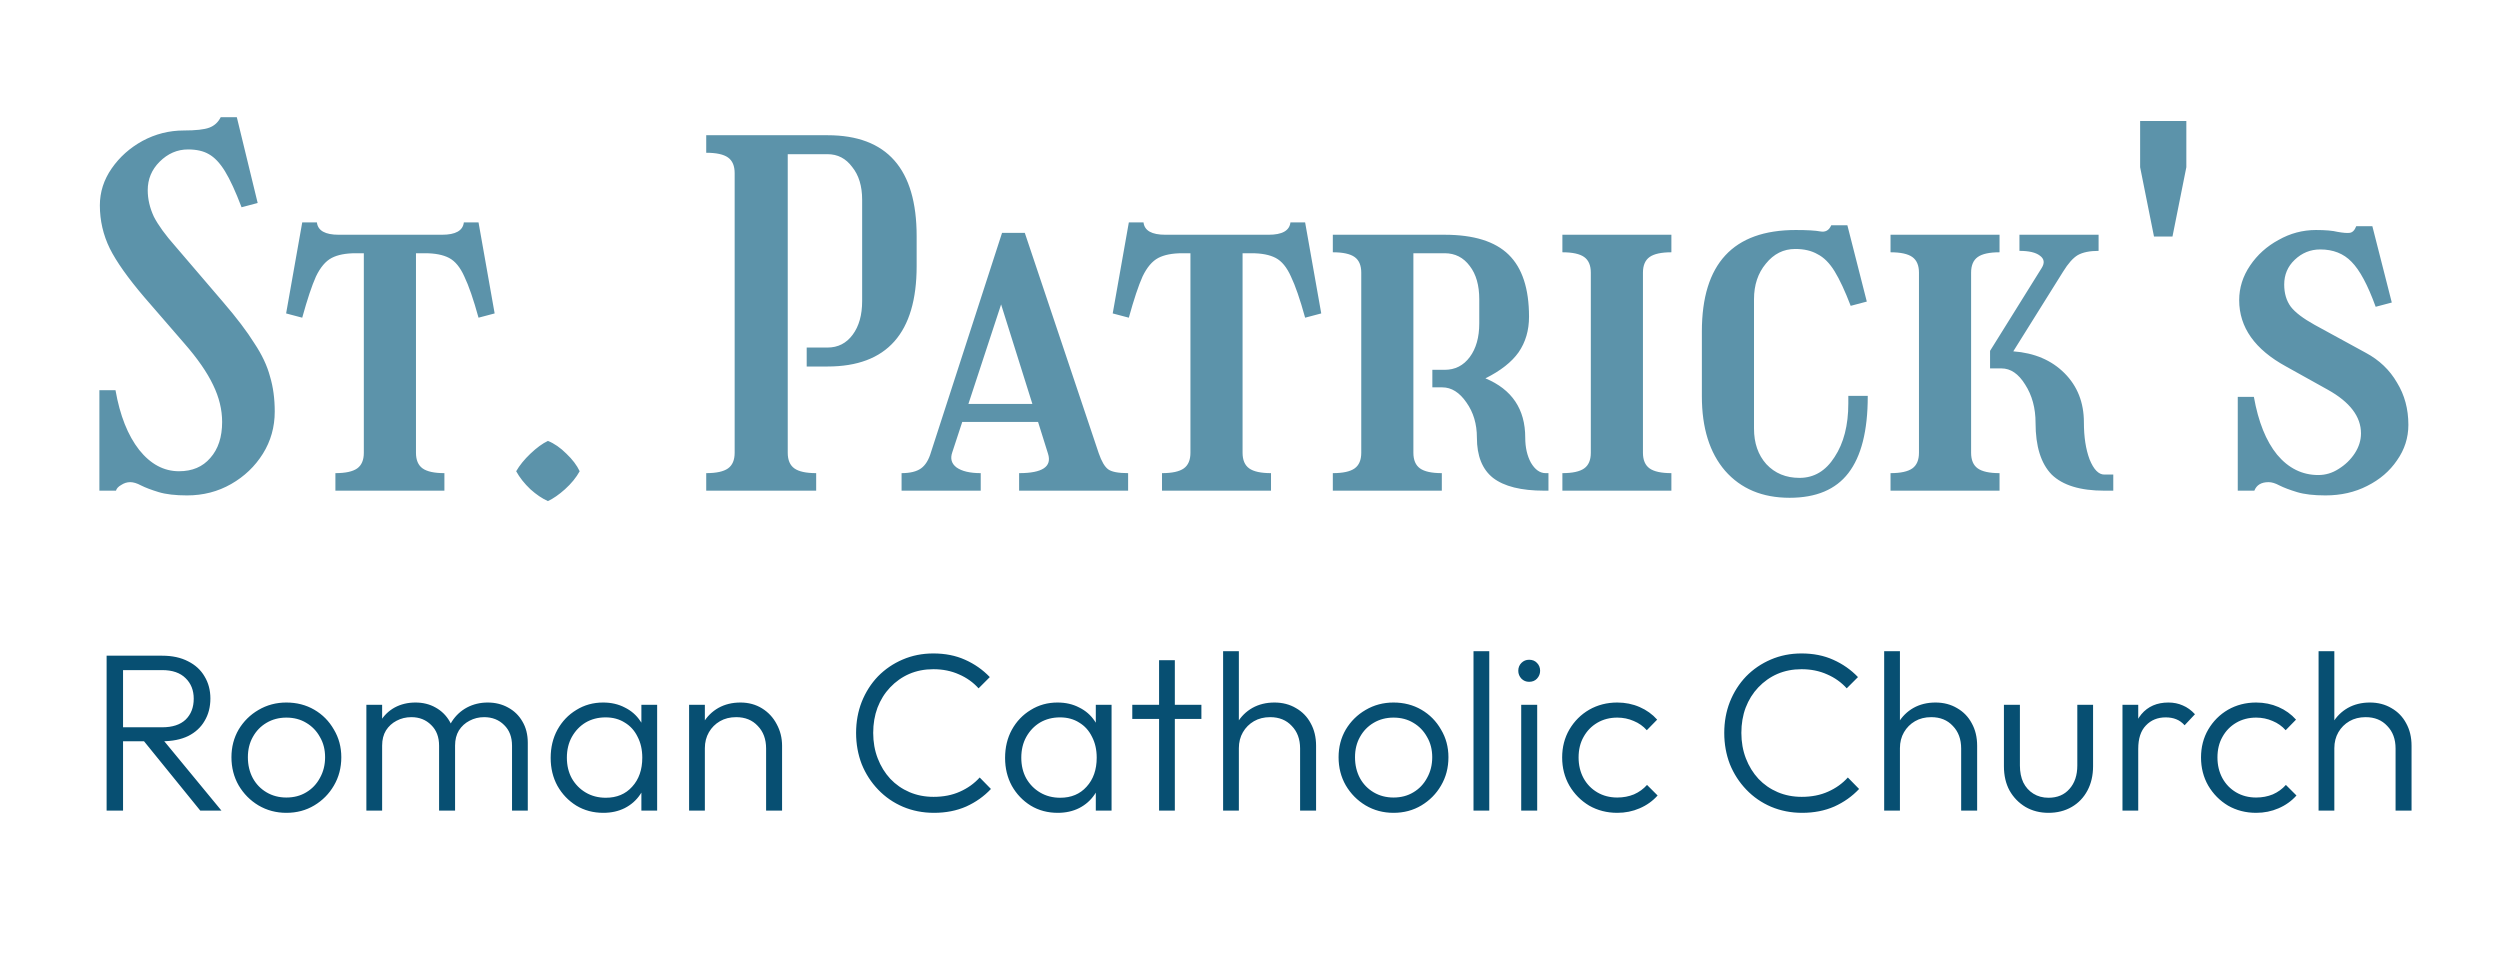
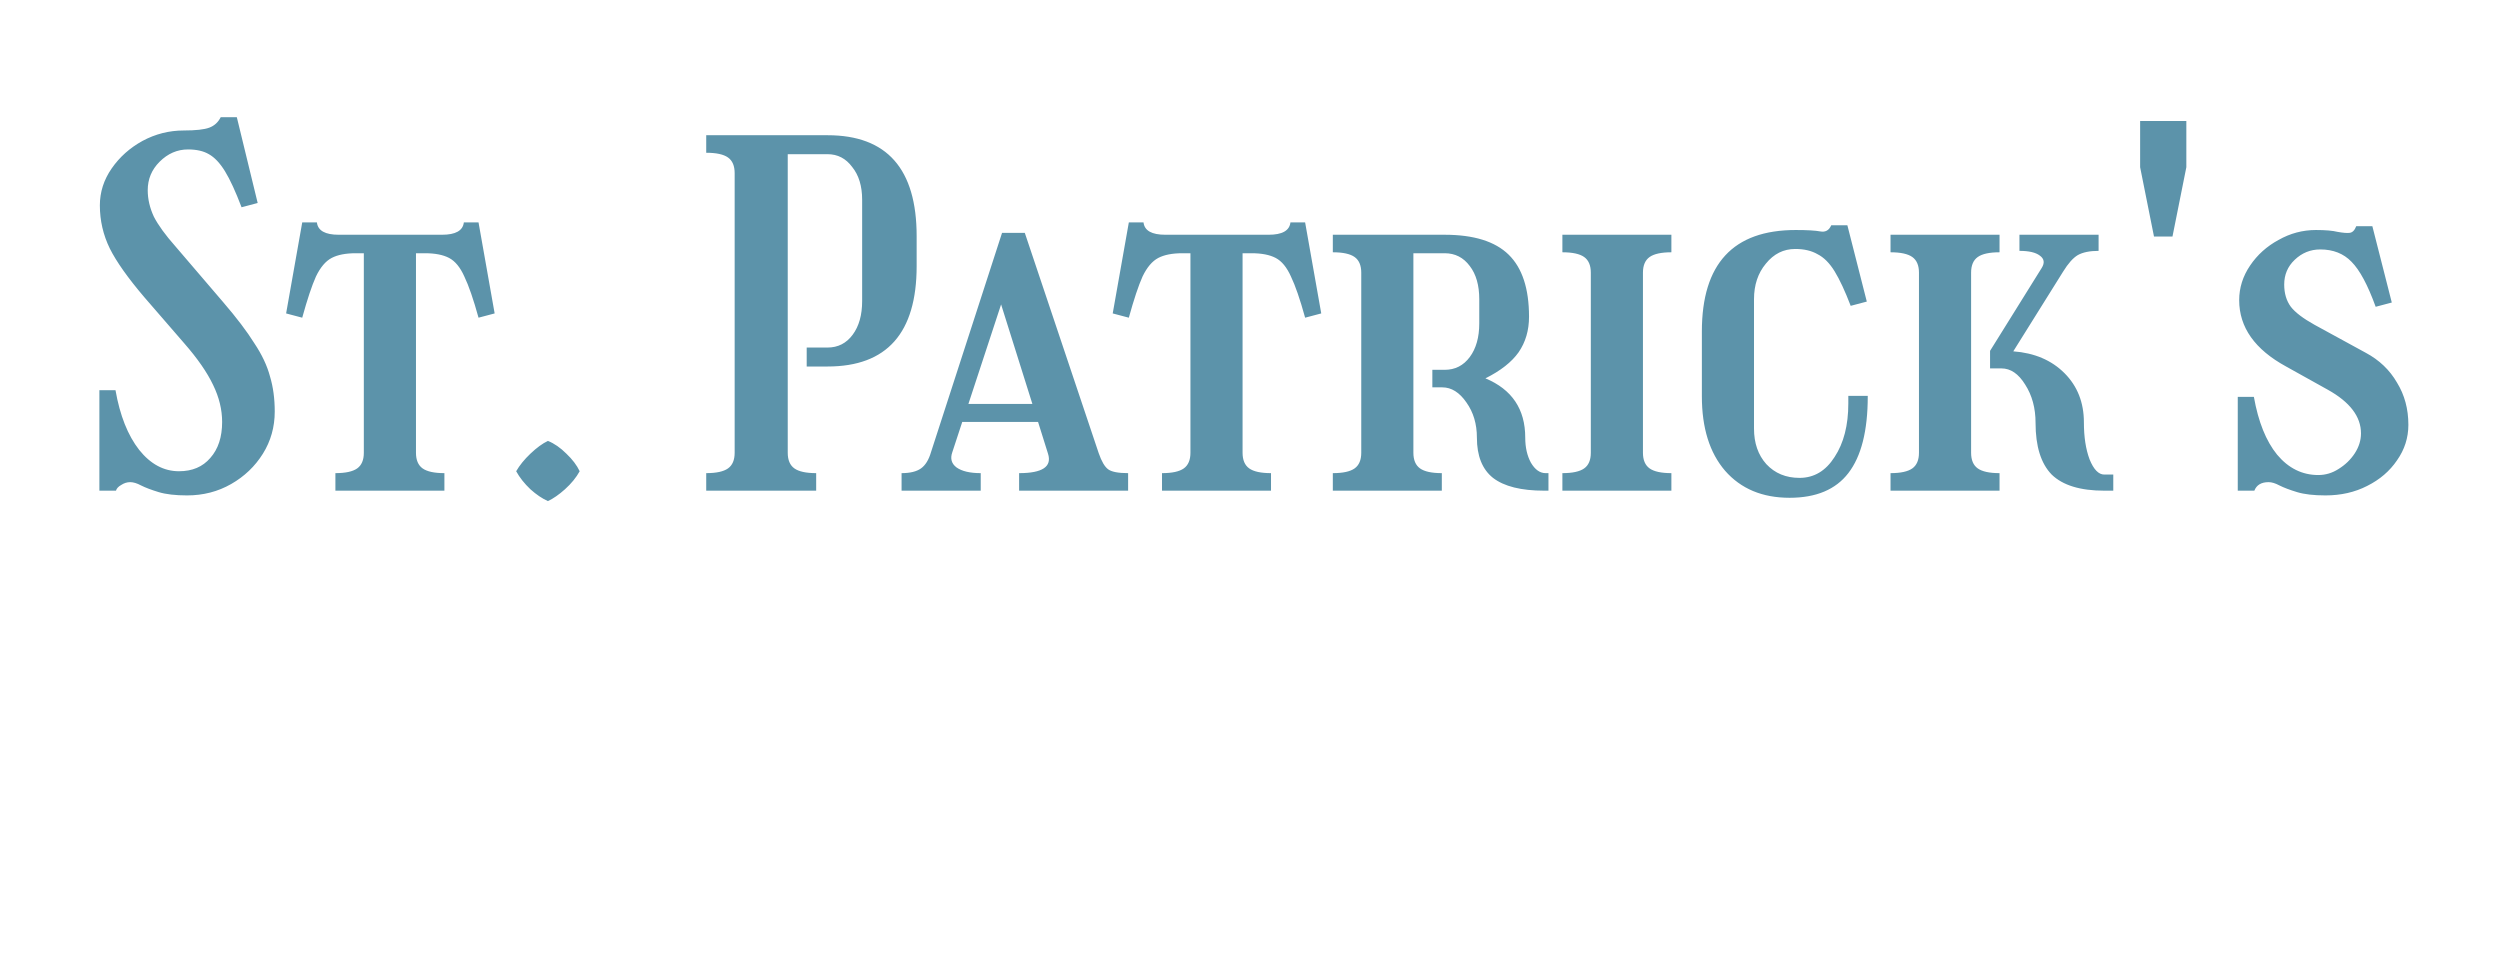
<svg xmlns="http://www.w3.org/2000/svg" width="211" height="81" viewBox="0 0 211 81" fill="none">
  <path d="M15.868 12.613C14.961 12.613 14.161 12.96 13.468 13.653C12.801 14.32 12.468 15.12 12.468 16.053C12.468 16.8 12.641 17.546 12.988 18.293C13.361 19.013 13.961 19.84 14.788 20.773L18.828 25.493C19.974 26.826 20.854 27.986 21.468 28.973C22.108 29.933 22.548 30.866 22.788 31.773C23.054 32.653 23.188 33.64 23.188 34.733C23.188 36.04 22.854 37.226 22.188 38.293C21.521 39.36 20.628 40.213 19.508 40.853C18.388 41.493 17.148 41.813 15.788 41.813C14.801 41.813 14.001 41.72 13.388 41.533C12.774 41.346 12.281 41.16 11.908 40.973C11.561 40.786 11.254 40.693 10.988 40.693C10.721 40.693 10.468 40.773 10.228 40.933C9.988 41.066 9.841 41.226 9.788 41.413H8.388V32.933H9.748C10.121 35.066 10.788 36.746 11.748 37.973C12.708 39.173 13.828 39.773 15.108 39.773C16.228 39.773 17.108 39.4 17.748 38.653C18.414 37.906 18.748 36.893 18.748 35.613C18.748 34.573 18.494 33.533 17.988 32.493C17.481 31.426 16.668 30.253 15.548 28.973L12.188 25.093C10.801 23.466 9.828 22.093 9.268 20.973C8.708 19.826 8.428 18.613 8.428 17.333C8.428 16.213 8.761 15.173 9.428 14.213C10.094 13.253 10.961 12.48 12.028 11.893C13.121 11.306 14.281 11.013 15.508 11.013C16.521 11.013 17.241 10.933 17.668 10.773C18.094 10.613 18.414 10.32 18.628 9.893H19.988L21.748 17.133L20.388 17.493C19.881 16.16 19.414 15.146 18.988 14.453C18.561 13.76 18.108 13.28 17.628 13.013C17.174 12.746 16.588 12.613 15.868 12.613ZM28.308 39.933C29.161 39.933 29.774 39.8 30.148 39.533C30.521 39.266 30.707 38.826 30.707 38.213V21.373H30.027C29.174 21.373 28.494 21.506 27.988 21.773C27.481 22.04 27.041 22.56 26.668 23.333C26.321 24.106 25.934 25.266 25.508 26.813L24.148 26.453L25.508 18.773H26.747C26.828 19.466 27.441 19.813 28.587 19.813H37.307C38.454 19.813 39.068 19.466 39.148 18.773H40.388L41.748 26.453L40.388 26.813C39.961 25.266 39.561 24.106 39.188 23.333C38.841 22.56 38.414 22.04 37.907 21.773C37.401 21.506 36.721 21.373 35.867 21.373H35.108V38.213C35.108 38.826 35.294 39.266 35.667 39.533C36.041 39.8 36.654 39.933 37.508 39.933V41.413H28.308V39.933ZM48.925 39.773C48.631 40.306 48.218 40.813 47.685 41.293C47.178 41.746 46.698 42.08 46.245 42.293C45.765 42.08 45.271 41.746 44.765 41.293C44.258 40.813 43.858 40.306 43.565 39.773C43.858 39.266 44.258 38.773 44.765 38.293C45.298 37.786 45.791 37.426 46.245 37.213C46.778 37.426 47.298 37.786 47.805 38.293C48.311 38.773 48.685 39.266 48.925 39.773ZM59.605 39.933C60.459 39.933 61.072 39.8 61.445 39.533C61.819 39.266 62.005 38.826 62.005 38.213V14.613C62.005 14 61.819 13.56 61.445 13.293C61.072 13.026 60.459 12.893 59.605 12.893V11.413H69.845C74.859 11.413 77.365 14.253 77.365 19.933V22.453C77.365 28.106 74.859 30.933 69.845 30.933H68.085V29.333H69.845C70.725 29.333 71.432 28.973 71.965 28.253C72.499 27.533 72.765 26.586 72.765 25.413V16.853C72.765 15.706 72.485 14.786 71.925 14.093C71.392 13.373 70.699 13.013 69.845 13.013H66.485V38.213C66.485 38.826 66.672 39.266 67.045 39.533C67.419 39.8 68.032 39.933 68.885 39.933V41.413H59.605V39.933ZM80.373 38.173C80.186 38.706 80.306 39.133 80.733 39.453C81.186 39.773 81.866 39.933 82.773 39.933V41.413H76.093V39.933C76.813 39.933 77.36 39.8 77.733 39.533C78.106 39.266 78.386 38.813 78.573 38.173L84.573 19.653H86.493L92.733 38.253C92.973 38.946 93.24 39.4 93.533 39.613C93.826 39.826 94.386 39.933 95.213 39.933V41.413H86.013V39.933C87.986 39.933 88.8 39.386 88.453 38.293L87.613 35.613H81.213L80.373 38.173ZM81.733 34.093H87.133L84.493 25.693L81.733 34.093ZM98.073 39.933C98.926 39.933 99.54 39.8 99.913 39.533C100.286 39.266 100.473 38.826 100.473 38.213V21.373H99.793C98.94 21.373 98.26 21.506 97.753 21.773C97.246 22.04 96.806 22.56 96.433 23.333C96.086 24.106 95.7 25.266 95.273 26.813L93.913 26.453L95.273 18.773H96.513C96.593 19.466 97.206 19.813 98.353 19.813H107.073C108.22 19.813 108.833 19.466 108.913 18.773H110.153L111.513 26.453L110.153 26.813C109.726 25.266 109.326 24.106 108.953 23.333C108.606 22.56 108.18 22.04 107.673 21.773C107.166 21.506 106.486 21.373 105.633 21.373H104.873V38.213C104.873 38.826 105.06 39.266 105.433 39.533C105.806 39.8 106.42 39.933 107.273 39.933V41.413H98.073V39.933ZM112.49 39.933C113.344 39.933 113.957 39.8 114.33 39.533C114.704 39.266 114.89 38.826 114.89 38.213V23.013C114.89 22.4 114.704 21.96 114.33 21.693C113.957 21.426 113.344 21.293 112.49 21.293V19.813H121.93C124.384 19.813 126.184 20.373 127.33 21.493C128.477 22.613 129.05 24.36 129.05 26.733C129.05 27.88 128.757 28.88 128.17 29.733C127.584 30.56 126.65 31.293 125.37 31.933C127.61 32.866 128.73 34.533 128.73 36.933C128.73 37.76 128.89 38.466 129.21 39.053C129.557 39.64 129.97 39.933 130.45 39.933H130.69V41.413H130.33C128.384 41.413 126.944 41.053 126.01 40.333C125.104 39.613 124.65 38.48 124.65 36.933C124.65 35.786 124.357 34.8 123.77 33.973C123.184 33.12 122.504 32.693 121.73 32.693H120.89V31.213H121.93C122.81 31.213 123.517 30.853 124.05 30.133C124.584 29.413 124.85 28.466 124.85 27.293V25.253C124.85 24.08 124.584 23.146 124.05 22.453C123.517 21.733 122.81 21.373 121.93 21.373H119.29V38.213C119.29 38.826 119.477 39.266 119.85 39.533C120.224 39.8 120.837 39.933 121.69 39.933V41.413H112.49V39.933ZM131.865 39.933C132.719 39.933 133.332 39.8 133.705 39.533C134.079 39.266 134.265 38.826 134.265 38.213V23.013C134.265 22.4 134.079 21.96 133.705 21.693C133.332 21.426 132.719 21.293 131.865 21.293V19.813H141.065V21.293C140.212 21.293 139.599 21.426 139.225 21.693C138.852 21.96 138.665 22.4 138.665 23.013V38.213C138.665 38.826 138.852 39.266 139.225 39.533C139.599 39.8 140.212 39.933 141.065 39.933V41.413H131.865V39.933ZM151.558 19.413C152.518 19.413 153.211 19.453 153.638 19.533C154.065 19.613 154.371 19.44 154.558 19.013H155.918L157.558 25.453L156.198 25.813C155.718 24.56 155.265 23.586 154.838 22.893C154.411 22.2 153.931 21.72 153.398 21.453C152.891 21.16 152.265 21.013 151.518 21.013C150.531 21.013 149.705 21.426 149.038 22.253C148.371 23.053 148.038 24.053 148.038 25.253V36.173C148.038 37.4 148.385 38.4 149.078 39.173C149.798 39.946 150.731 40.333 151.878 40.333C153.105 40.333 154.091 39.746 154.838 38.573C155.611 37.4 155.998 35.893 155.998 34.053V33.413H157.638V33.453C157.638 36.36 157.091 38.52 155.998 39.933C154.931 41.32 153.278 42.013 151.038 42.013C148.745 42.013 146.931 41.253 145.598 39.733C144.291 38.213 143.638 36.12 143.638 33.453V27.973C143.638 22.266 146.278 19.413 151.558 19.413ZM178.361 40.053V41.413H177.601C175.574 41.413 174.094 40.96 173.161 40.053C172.254 39.12 171.801 37.666 171.801 35.693C171.801 34.44 171.507 33.36 170.921 32.453C170.361 31.546 169.694 31.093 168.921 31.093H167.961V29.613L172.321 22.613C172.587 22.186 172.534 21.84 172.161 21.573C171.814 21.306 171.241 21.173 170.441 21.173V19.813H177.121V21.173C176.374 21.173 175.787 21.293 175.361 21.533C174.961 21.773 174.547 22.24 174.121 22.933L169.921 29.653C171.707 29.786 173.147 30.4 174.241 31.493C175.334 32.586 175.881 33.973 175.881 35.653C175.881 36.88 176.041 37.92 176.361 38.773C176.707 39.626 177.121 40.053 177.601 40.053H178.361ZM159.561 39.933C160.414 39.933 161.027 39.8 161.401 39.533C161.774 39.266 161.961 38.826 161.961 38.213V23.013C161.961 22.4 161.774 21.96 161.401 21.693C161.027 21.426 160.414 21.293 159.561 21.293V19.813H168.761V21.293C167.907 21.293 167.294 21.426 166.921 21.693C166.547 21.96 166.361 22.4 166.361 23.013V38.213C166.361 38.826 166.547 39.266 166.921 39.533C167.294 39.8 167.907 39.933 168.761 39.933V41.413H159.561V39.933ZM180.627 10.213H184.527V14.113L183.357 19.963H181.797L180.627 14.113V10.213ZM195.467 19.413C196.267 19.413 196.88 19.466 197.307 19.573C197.76 19.653 198.093 19.68 198.307 19.653C198.547 19.626 198.733 19.44 198.867 19.093H200.227L201.867 25.533L200.507 25.893C199.84 24.053 199.16 22.786 198.467 22.093C197.8 21.4 196.92 21.053 195.827 21.053C195 21.053 194.28 21.346 193.667 21.933C193.08 22.493 192.787 23.186 192.787 24.013C192.787 24.76 192.973 25.386 193.347 25.893C193.72 26.373 194.387 26.88 195.347 27.413L199.667 29.773C200.813 30.386 201.693 31.226 202.307 32.293C202.947 33.333 203.267 34.52 203.267 35.853C203.267 36.946 202.947 37.946 202.307 38.853C201.693 39.76 200.853 40.48 199.787 41.013C198.747 41.546 197.573 41.813 196.267 41.813C195.28 41.813 194.48 41.72 193.867 41.533C193.253 41.346 192.76 41.16 192.387 40.973C192.04 40.786 191.733 40.693 191.467 40.693C190.853 40.693 190.453 40.933 190.267 41.413H188.867V33.493H190.227C190.6 35.6 191.253 37.226 192.187 38.373C193.147 39.52 194.307 40.093 195.667 40.093C196.28 40.093 196.853 39.92 197.387 39.573C197.947 39.226 198.4 38.786 198.747 38.253C199.093 37.72 199.267 37.16 199.267 36.573C199.267 35.16 198.333 33.933 196.467 32.893L192.947 30.933C190.307 29.493 188.987 27.626 188.987 25.333C188.987 24.293 189.293 23.32 189.907 22.413C190.52 21.506 191.32 20.786 192.307 20.253C193.293 19.693 194.347 19.413 195.467 19.413Z" fill="#5C93AA" />
-   <path d="M9.891 62.561V61.383H13.691C14.553 61.383 15.211 61.168 15.667 60.737C16.123 60.294 16.351 59.705 16.351 58.97C16.351 58.261 16.123 57.684 15.667 57.241C15.211 56.785 14.553 56.557 13.691 56.557H9.891V55.341H13.691C14.54 55.341 15.268 55.499 15.876 55.816C16.484 56.12 16.947 56.544 17.263 57.089C17.593 57.634 17.757 58.254 17.757 58.951C17.757 59.673 17.593 60.306 17.263 60.851C16.947 61.396 16.484 61.82 15.876 62.124C15.268 62.415 14.54 62.561 13.691 62.561H9.891ZM8.998 68.413V55.341H10.385V68.413H8.998ZM16.902 68.413L12 62.371L13.349 61.934L18.688 68.413H16.902ZM24.17 68.603C23.309 68.603 22.524 68.394 21.814 67.976C21.118 67.558 20.56 66.994 20.142 66.285C19.737 65.576 19.534 64.784 19.534 63.91C19.534 63.049 19.737 62.27 20.142 61.573C20.56 60.876 21.118 60.325 21.814 59.92C22.524 59.502 23.309 59.293 24.17 59.293C25.044 59.293 25.83 59.496 26.526 59.901C27.223 60.306 27.774 60.864 28.179 61.573C28.597 62.27 28.806 63.049 28.806 63.91C28.806 64.797 28.597 65.595 28.179 66.304C27.774 67.001 27.223 67.558 26.526 67.976C25.83 68.394 25.044 68.603 24.17 68.603ZM24.17 67.311C24.804 67.311 25.361 67.165 25.842 66.874C26.336 66.583 26.723 66.177 27.001 65.658C27.293 65.139 27.438 64.556 27.438 63.91C27.438 63.264 27.293 62.694 27.001 62.2C26.723 61.693 26.336 61.294 25.842 61.003C25.361 60.712 24.804 60.566 24.17 60.566C23.55 60.566 22.992 60.712 22.498 61.003C22.004 61.294 21.618 61.693 21.339 62.2C21.061 62.694 20.921 63.264 20.921 63.91C20.921 64.569 21.061 65.158 21.339 65.677C21.618 66.184 22.004 66.583 22.498 66.874C22.992 67.165 23.55 67.311 24.17 67.311ZM30.922 68.413V59.483H32.252V68.413H30.922ZM37.059 68.413V62.941C37.059 62.206 36.838 61.624 36.394 61.193C35.951 60.75 35.394 60.528 34.722 60.528C34.266 60.528 33.848 60.629 33.468 60.832C33.101 61.022 32.803 61.294 32.575 61.649C32.36 62.004 32.252 62.428 32.252 62.922L31.644 62.675C31.644 61.991 31.796 61.396 32.1 60.889C32.404 60.382 32.81 59.99 33.316 59.711C33.836 59.432 34.418 59.293 35.064 59.293C35.698 59.293 36.261 59.432 36.755 59.711C37.262 59.99 37.661 60.382 37.952 60.889C38.256 61.396 38.408 61.997 38.408 62.694V68.413H37.059ZM43.215 68.413V62.941C43.215 62.206 42.994 61.624 42.55 61.193C42.107 60.75 41.543 60.528 40.859 60.528C40.416 60.528 40.004 60.629 39.624 60.832C39.257 61.022 38.959 61.294 38.731 61.649C38.516 62.004 38.408 62.428 38.408 62.922L37.61 62.675C37.648 61.991 37.826 61.396 38.142 60.889C38.472 60.382 38.896 59.99 39.415 59.711C39.947 59.432 40.53 59.293 41.163 59.293C41.797 59.293 42.367 59.432 42.873 59.711C43.393 59.99 43.798 60.382 44.089 60.889C44.393 61.396 44.545 61.997 44.545 62.694V68.413H43.215ZM50.922 68.603C50.074 68.603 49.314 68.4 48.642 67.995C47.971 67.577 47.439 67.02 47.046 66.323C46.666 65.626 46.476 64.841 46.476 63.967C46.476 63.08 46.666 62.289 47.046 61.592C47.439 60.883 47.971 60.325 48.642 59.92C49.314 59.502 50.067 59.293 50.903 59.293C51.587 59.293 52.195 59.432 52.727 59.711C53.272 59.977 53.709 60.357 54.038 60.851C54.38 61.332 54.589 61.896 54.665 62.542V65.335C54.589 65.981 54.38 66.551 54.038 67.045C53.709 67.539 53.272 67.925 52.727 68.204C52.195 68.47 51.594 68.603 50.922 68.603ZM51.131 67.33C52.056 67.33 52.797 67.02 53.354 66.399C53.924 65.778 54.209 64.961 54.209 63.948C54.209 63.277 54.076 62.688 53.81 62.181C53.557 61.662 53.196 61.263 52.727 60.984C52.271 60.693 51.733 60.547 51.112 60.547C50.479 60.547 49.915 60.693 49.421 60.984C48.94 61.275 48.554 61.681 48.262 62.2C47.984 62.707 47.844 63.289 47.844 63.948C47.844 64.607 47.984 65.189 48.262 65.696C48.554 66.203 48.946 66.602 49.44 66.893C49.934 67.184 50.498 67.33 51.131 67.33ZM54.133 68.413V66.019L54.399 63.815L54.133 61.668V59.483H55.463V68.413H54.133ZM64.659 68.413V63.169C64.659 62.384 64.424 61.75 63.956 61.269C63.499 60.775 62.892 60.528 62.132 60.528C61.612 60.528 61.156 60.642 60.764 60.87C60.371 61.098 60.06 61.408 59.833 61.801C59.605 62.194 59.49 62.643 59.49 63.15L58.883 62.808C58.883 62.137 59.041 61.535 59.358 61.003C59.674 60.471 60.099 60.053 60.63 59.749C61.175 59.445 61.796 59.293 62.492 59.293C63.176 59.293 63.785 59.458 64.317 59.787C64.849 60.116 65.26 60.56 65.552 61.117C65.856 61.674 66.007 62.282 66.007 62.941V68.413H64.659ZM58.16 68.413V59.483H59.49V68.413H58.16ZM78.829 68.603C77.891 68.603 77.017 68.432 76.207 68.09C75.409 67.748 74.712 67.267 74.117 66.646C73.521 66.025 73.059 65.31 72.73 64.499C72.413 63.676 72.254 62.795 72.254 61.858C72.254 60.921 72.413 60.047 72.73 59.236C73.059 58.413 73.515 57.697 74.097 57.089C74.693 56.481 75.389 56.006 76.188 55.664C76.986 55.322 77.847 55.151 78.772 55.151C79.772 55.151 80.665 55.328 81.451 55.683C82.249 56.038 82.945 56.525 83.54 57.146L82.591 58.096C82.135 57.589 81.584 57.197 80.938 56.918C80.291 56.627 79.57 56.481 78.772 56.481C78.037 56.481 77.359 56.614 76.739 56.88C76.13 57.146 75.592 57.526 75.124 58.02C74.668 58.501 74.313 59.071 74.059 59.73C73.819 60.376 73.698 61.085 73.698 61.858C73.698 62.631 73.825 63.346 74.079 64.005C74.332 64.664 74.686 65.24 75.142 65.734C75.599 66.215 76.137 66.589 76.757 66.855C77.378 67.121 78.056 67.254 78.79 67.254C79.626 67.254 80.368 67.108 81.013 66.817C81.672 66.526 82.23 66.127 82.686 65.62L83.635 66.589C83.053 67.21 82.356 67.704 81.546 68.071C80.735 68.426 79.829 68.603 78.829 68.603ZM89.275 68.603C88.426 68.603 87.666 68.4 86.995 67.995C86.323 67.577 85.791 67.02 85.399 66.323C85.019 65.626 84.829 64.841 84.829 63.967C84.829 63.08 85.019 62.289 85.399 61.592C85.791 60.883 86.323 60.325 86.995 59.92C87.666 59.502 88.42 59.293 89.256 59.293C89.94 59.293 90.548 59.432 91.08 59.711C91.624 59.977 92.061 60.357 92.391 60.851C92.733 61.332 92.942 61.896 93.018 62.542V65.335C92.942 65.981 92.733 66.551 92.391 67.045C92.061 67.539 91.624 67.925 91.08 68.204C90.548 68.47 89.946 68.603 89.275 68.603ZM89.484 67.33C90.409 67.33 91.15 67.02 91.707 66.399C92.277 65.778 92.562 64.961 92.562 63.948C92.562 63.277 92.429 62.688 92.163 62.181C91.909 61.662 91.549 61.263 91.08 60.984C90.624 60.693 90.085 60.547 89.465 60.547C88.832 60.547 88.268 60.693 87.774 60.984C87.293 61.275 86.906 61.681 86.615 62.2C86.336 62.707 86.197 63.289 86.197 63.948C86.197 64.607 86.336 65.189 86.615 65.696C86.906 66.203 87.299 66.602 87.793 66.893C88.287 67.184 88.85 67.33 89.484 67.33ZM92.486 68.413V66.019L92.752 63.815L92.486 61.668V59.483H93.816V68.413H92.486ZM97.826 68.413V55.721H99.156V68.413H97.826ZM95.565 60.68V59.483H101.398V60.68H95.565ZM109.728 68.413V63.169C109.728 62.384 109.494 61.75 109.025 61.269C108.569 60.775 107.961 60.528 107.201 60.528C106.682 60.528 106.226 60.642 105.833 60.87C105.44 61.098 105.13 61.408 104.902 61.801C104.674 62.194 104.56 62.643 104.56 63.15L103.952 62.808C103.952 62.137 104.11 61.535 104.427 61.003C104.744 60.471 105.168 60.053 105.7 59.749C106.245 59.445 106.865 59.293 107.562 59.293C108.246 59.293 108.854 59.451 109.386 59.768C109.918 60.072 110.33 60.496 110.621 61.041C110.925 61.586 111.077 62.219 111.077 62.941V68.413H109.728ZM103.23 68.413V54.961H104.56V68.413H103.23ZM117.612 68.603C116.75 68.603 115.965 68.394 115.256 67.976C114.559 67.558 114.002 66.994 113.584 66.285C113.178 65.576 112.976 64.784 112.976 63.91C112.976 63.049 113.178 62.27 113.584 61.573C114.002 60.876 114.559 60.325 115.256 59.92C115.965 59.502 116.75 59.293 117.612 59.293C118.486 59.293 119.271 59.496 119.968 59.901C120.664 60.306 121.215 60.864 121.621 61.573C122.039 62.27 122.248 63.049 122.248 63.91C122.248 64.797 122.039 65.595 121.621 66.304C121.215 67.001 120.664 67.558 119.968 67.976C119.271 68.394 118.486 68.603 117.612 68.603ZM117.612 67.311C118.245 67.311 118.802 67.165 119.284 66.874C119.778 66.583 120.164 66.177 120.443 65.658C120.734 65.139 120.88 64.556 120.88 63.91C120.88 63.264 120.734 62.694 120.443 62.2C120.164 61.693 119.778 61.294 119.284 61.003C118.802 60.712 118.245 60.566 117.612 60.566C116.991 60.566 116.434 60.712 115.94 61.003C115.446 61.294 115.059 61.693 114.781 62.2C114.502 62.694 114.363 63.264 114.363 63.91C114.363 64.569 114.502 65.158 114.781 65.677C115.059 66.184 115.446 66.583 115.94 66.874C116.434 67.165 116.991 67.311 117.612 67.311ZM124.364 68.413V54.961H125.694V68.413H124.364ZM128.39 68.413V59.483H129.739V68.413H128.39ZM129.055 57.545C128.802 57.545 128.586 57.456 128.409 57.279C128.232 57.089 128.143 56.867 128.143 56.614C128.143 56.348 128.232 56.126 128.409 55.949C128.586 55.772 128.802 55.683 129.055 55.683C129.334 55.683 129.555 55.772 129.72 55.949C129.897 56.126 129.986 56.348 129.986 56.614C129.986 56.867 129.897 57.089 129.72 57.279C129.555 57.456 129.334 57.545 129.055 57.545ZM136.501 68.603C135.627 68.603 134.835 68.4 134.126 67.995C133.429 67.577 132.872 67.013 132.454 66.304C132.049 65.595 131.846 64.803 131.846 63.929C131.846 63.055 132.049 62.27 132.454 61.573C132.872 60.864 133.429 60.306 134.126 59.901C134.835 59.496 135.627 59.293 136.501 59.293C137.172 59.293 137.799 59.42 138.382 59.673C138.965 59.926 139.459 60.281 139.864 60.737L138.99 61.63C138.686 61.288 138.319 61.028 137.888 60.851C137.457 60.661 136.995 60.566 136.501 60.566C135.868 60.566 135.304 60.712 134.81 61.003C134.316 61.294 133.93 61.693 133.651 62.2C133.372 62.694 133.233 63.27 133.233 63.929C133.233 64.575 133.372 65.158 133.651 65.677C133.93 66.184 134.316 66.583 134.81 66.874C135.304 67.165 135.868 67.311 136.501 67.311C137.008 67.311 137.476 67.222 137.907 67.045C138.338 66.855 138.705 66.589 139.009 66.247L139.902 67.14C139.484 67.609 138.977 67.97 138.382 68.223C137.799 68.476 137.172 68.603 136.501 68.603ZM152.101 68.603C151.164 68.603 150.29 68.432 149.479 68.09C148.681 67.748 147.984 67.267 147.389 66.646C146.794 66.025 146.331 65.31 146.002 64.499C145.685 63.676 145.527 62.795 145.527 61.858C145.527 60.921 145.685 60.047 146.002 59.236C146.331 58.413 146.787 57.697 147.37 57.089C147.965 56.481 148.662 56.006 149.46 55.664C150.258 55.322 151.119 55.151 152.044 55.151C153.045 55.151 153.938 55.328 154.723 55.683C155.521 56.038 156.218 56.525 156.813 57.146L155.863 58.096C155.407 57.589 154.856 57.197 154.21 56.918C153.564 56.627 152.842 56.481 152.044 56.481C151.309 56.481 150.632 56.614 150.011 56.88C149.403 57.146 148.865 57.526 148.396 58.02C147.94 58.501 147.585 59.071 147.332 59.73C147.091 60.376 146.971 61.085 146.971 61.858C146.971 62.631 147.098 63.346 147.351 64.005C147.604 64.664 147.959 65.24 148.415 65.734C148.871 66.215 149.409 66.589 150.03 66.855C150.651 67.121 151.328 67.254 152.063 67.254C152.899 67.254 153.64 67.108 154.286 66.817C154.945 66.526 155.502 66.127 155.958 65.62L156.908 66.589C156.325 67.21 155.629 67.704 154.818 68.071C154.007 68.426 153.102 68.603 152.101 68.603ZM165.522 68.413V63.169C165.522 62.384 165.287 61.75 164.819 61.269C164.363 60.775 163.755 60.528 162.995 60.528C162.475 60.528 162.019 60.642 161.627 60.87C161.234 61.098 160.924 61.408 160.696 61.801C160.468 62.194 160.354 62.643 160.354 63.15L159.746 62.808C159.746 62.137 159.904 61.535 160.221 61.003C160.537 60.471 160.962 60.053 161.494 59.749C162.038 59.445 162.659 59.293 163.356 59.293C164.04 59.293 164.648 59.451 165.18 59.768C165.712 60.072 166.123 60.496 166.415 61.041C166.719 61.586 166.871 62.219 166.871 62.941V68.413H165.522ZM159.024 68.413V54.961H160.354V68.413H159.024ZM172.893 68.603C172.171 68.603 171.525 68.438 170.955 68.109C170.385 67.767 169.935 67.305 169.606 66.722C169.289 66.139 169.131 65.455 169.131 64.67V59.483H170.48V64.613C170.48 65.158 170.575 65.633 170.765 66.038C170.967 66.443 171.252 66.76 171.62 66.988C171.987 67.216 172.411 67.33 172.893 67.33C173.64 67.33 174.229 67.083 174.66 66.589C175.103 66.095 175.325 65.436 175.325 64.613V59.483H176.655V64.67C176.655 65.443 176.496 66.127 176.18 66.722C175.863 67.317 175.42 67.78 174.85 68.109C174.28 68.438 173.627 68.603 172.893 68.603ZM179.137 68.413V59.483H180.467V68.413H179.137ZM180.467 63.207L179.916 62.96C179.916 61.833 180.188 60.94 180.733 60.281C181.29 59.622 182.05 59.293 183.013 59.293C183.456 59.293 183.862 59.375 184.229 59.54C184.596 59.692 184.938 59.939 185.255 60.281L184.381 61.212C184.166 60.971 183.925 60.8 183.659 60.699C183.406 60.598 183.114 60.547 182.785 60.547C182.101 60.547 181.544 60.775 181.113 61.231C180.682 61.674 180.467 62.333 180.467 63.207ZM190.421 68.603C189.547 68.603 188.755 68.4 188.046 67.995C187.349 67.577 186.792 67.013 186.374 66.304C185.969 65.595 185.766 64.803 185.766 63.929C185.766 63.055 185.969 62.27 186.374 61.573C186.792 60.864 187.349 60.306 188.046 59.901C188.755 59.496 189.547 59.293 190.421 59.293C191.092 59.293 191.719 59.42 192.302 59.673C192.885 59.926 193.379 60.281 193.784 60.737L192.91 61.63C192.606 61.288 192.239 61.028 191.808 60.851C191.377 60.661 190.915 60.566 190.421 60.566C189.788 60.566 189.224 60.712 188.73 61.003C188.236 61.294 187.85 61.693 187.571 62.2C187.292 62.694 187.153 63.27 187.153 63.929C187.153 64.575 187.292 65.158 187.571 65.677C187.85 66.184 188.236 66.583 188.73 66.874C189.224 67.165 189.788 67.311 190.421 67.311C190.928 67.311 191.396 67.222 191.827 67.045C192.258 66.855 192.625 66.589 192.929 66.247L193.822 67.14C193.404 67.609 192.897 67.97 192.302 68.223C191.719 68.476 191.092 68.603 190.421 68.603ZM202.186 68.413V63.169C202.186 62.384 201.952 61.75 201.483 61.269C201.027 60.775 200.419 60.528 199.659 60.528C199.14 60.528 198.684 60.642 198.291 60.87C197.898 61.098 197.588 61.408 197.36 61.801C197.132 62.194 197.018 62.643 197.018 63.15L196.41 62.808C196.41 62.137 196.568 61.535 196.885 61.003C197.202 60.471 197.626 60.053 198.158 59.749C198.703 59.445 199.323 59.293 200.02 59.293C200.704 59.293 201.312 59.451 201.844 59.768C202.376 60.072 202.788 60.496 203.079 61.041C203.383 61.586 203.535 62.219 203.535 62.941V68.413H202.186ZM195.688 68.413V54.961H197.018V68.413H195.688Z" fill="#074F72" />
</svg>